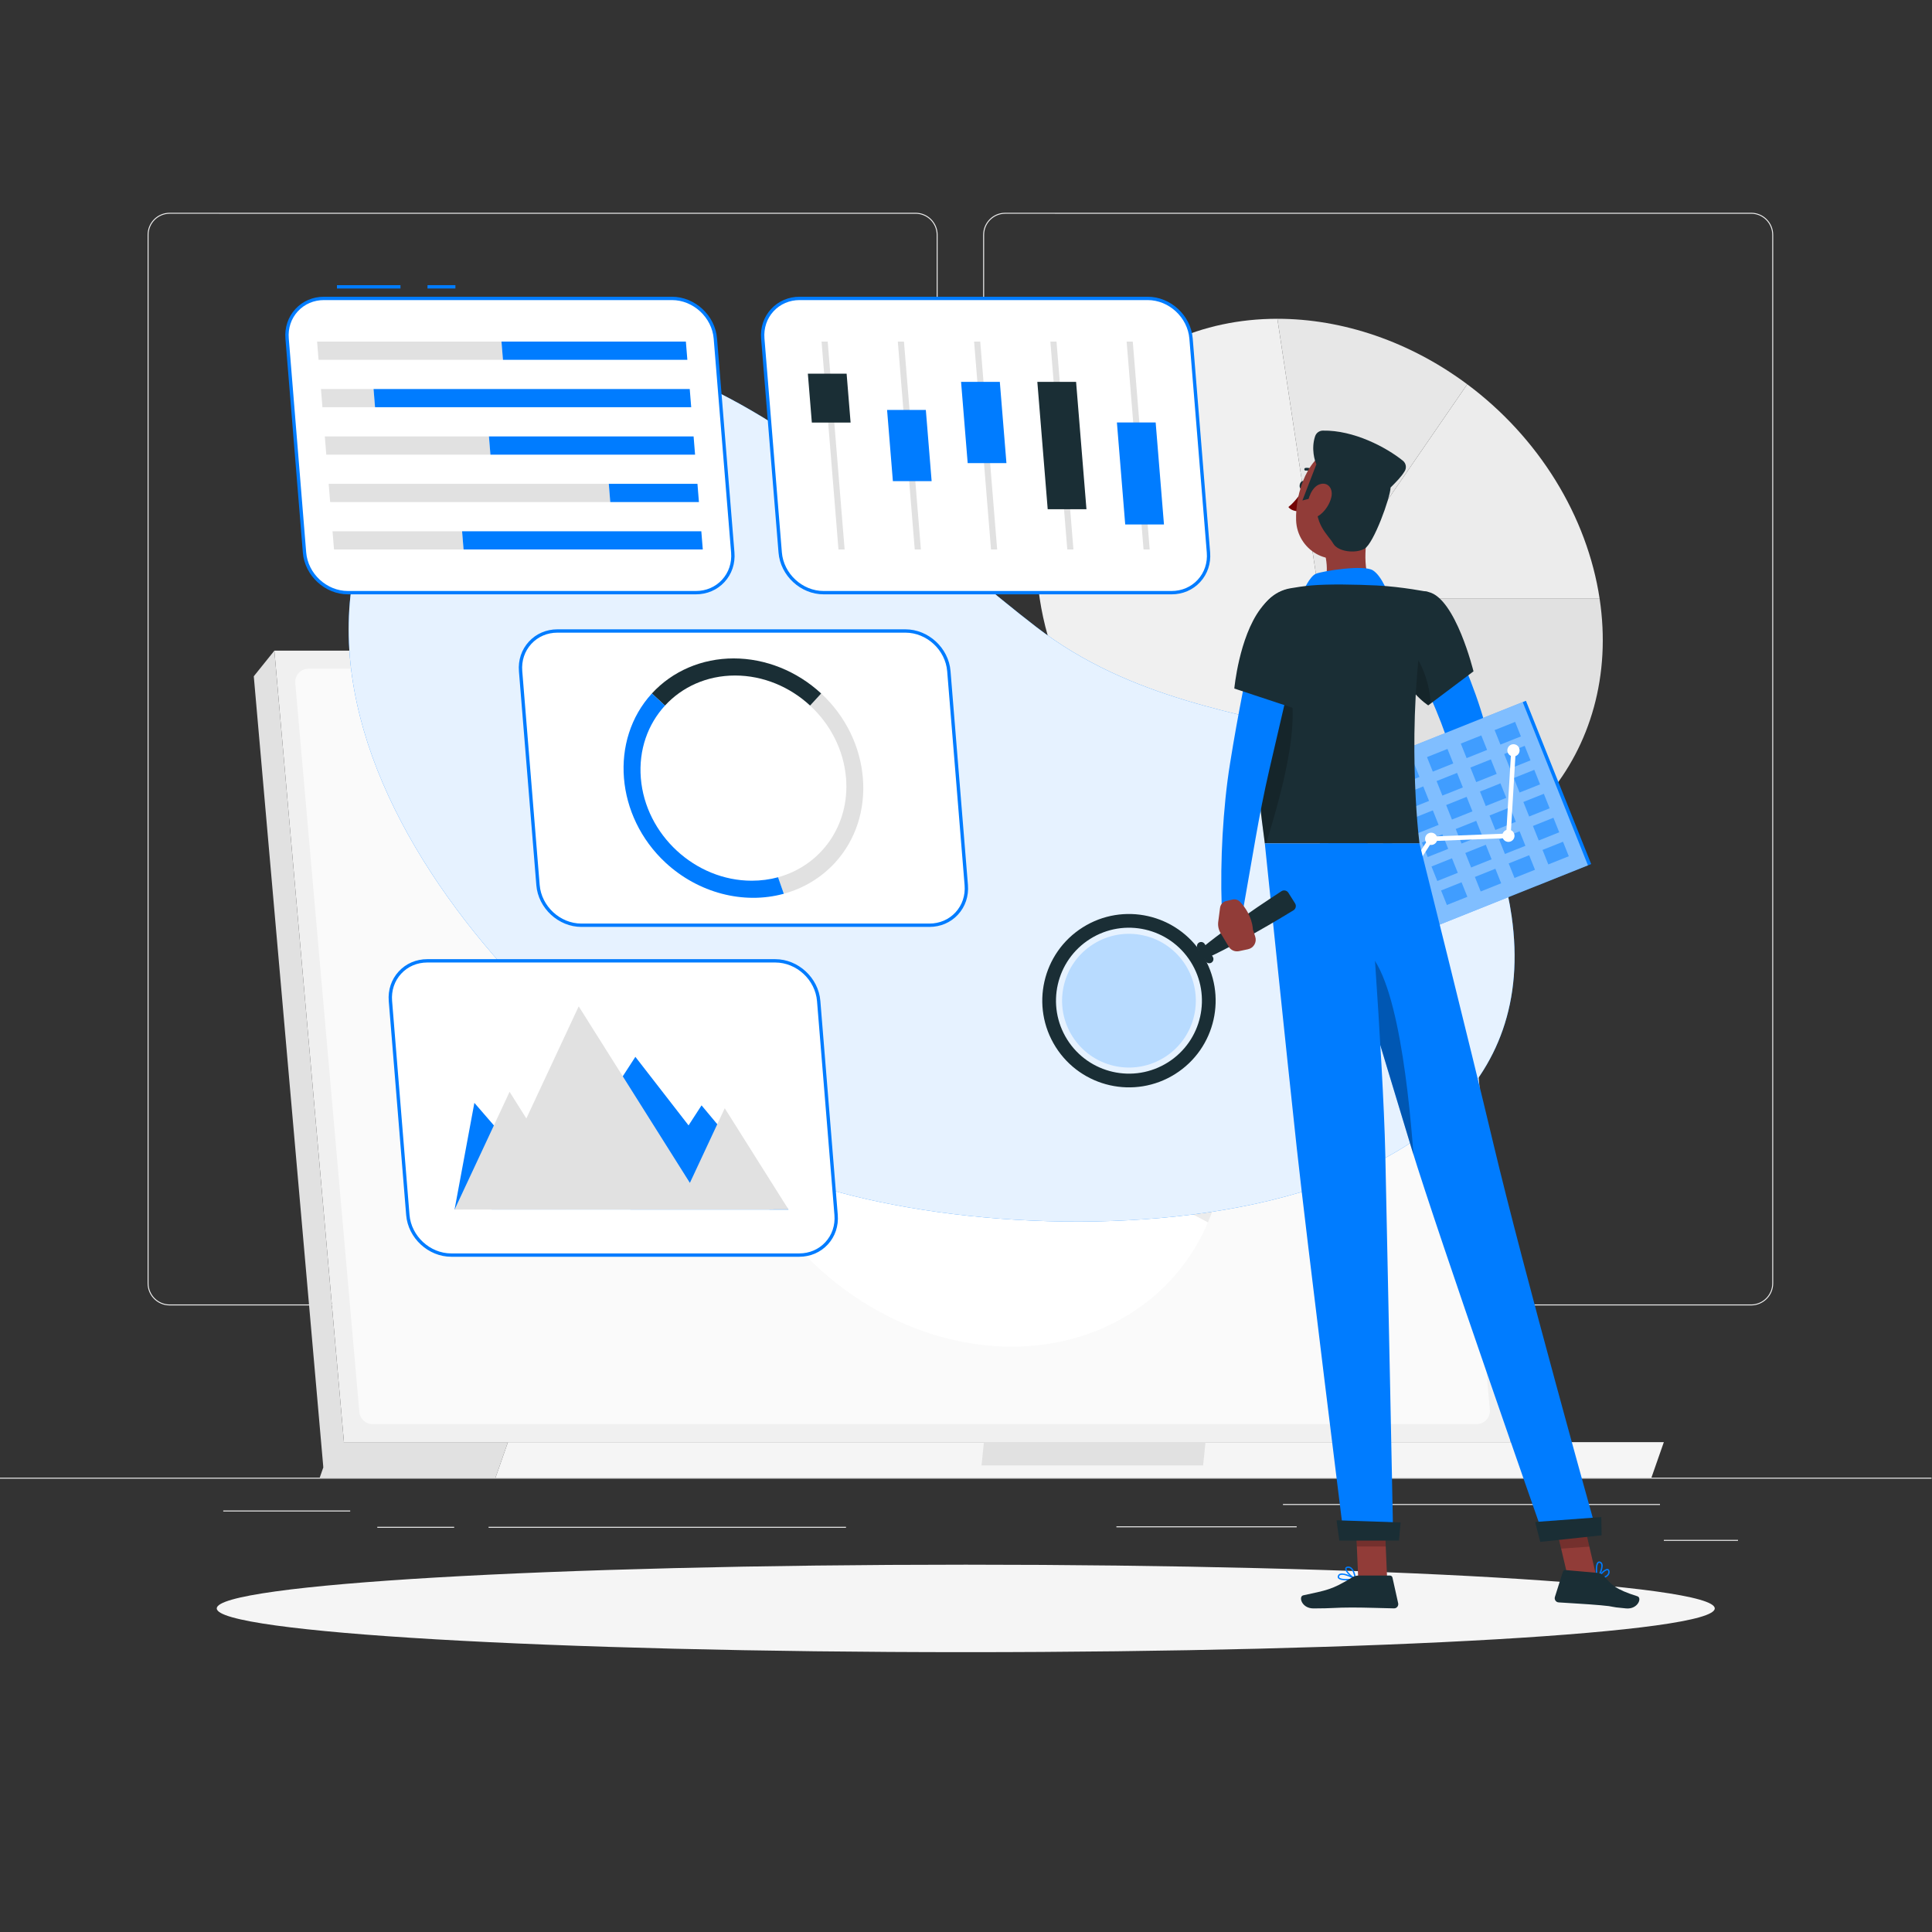
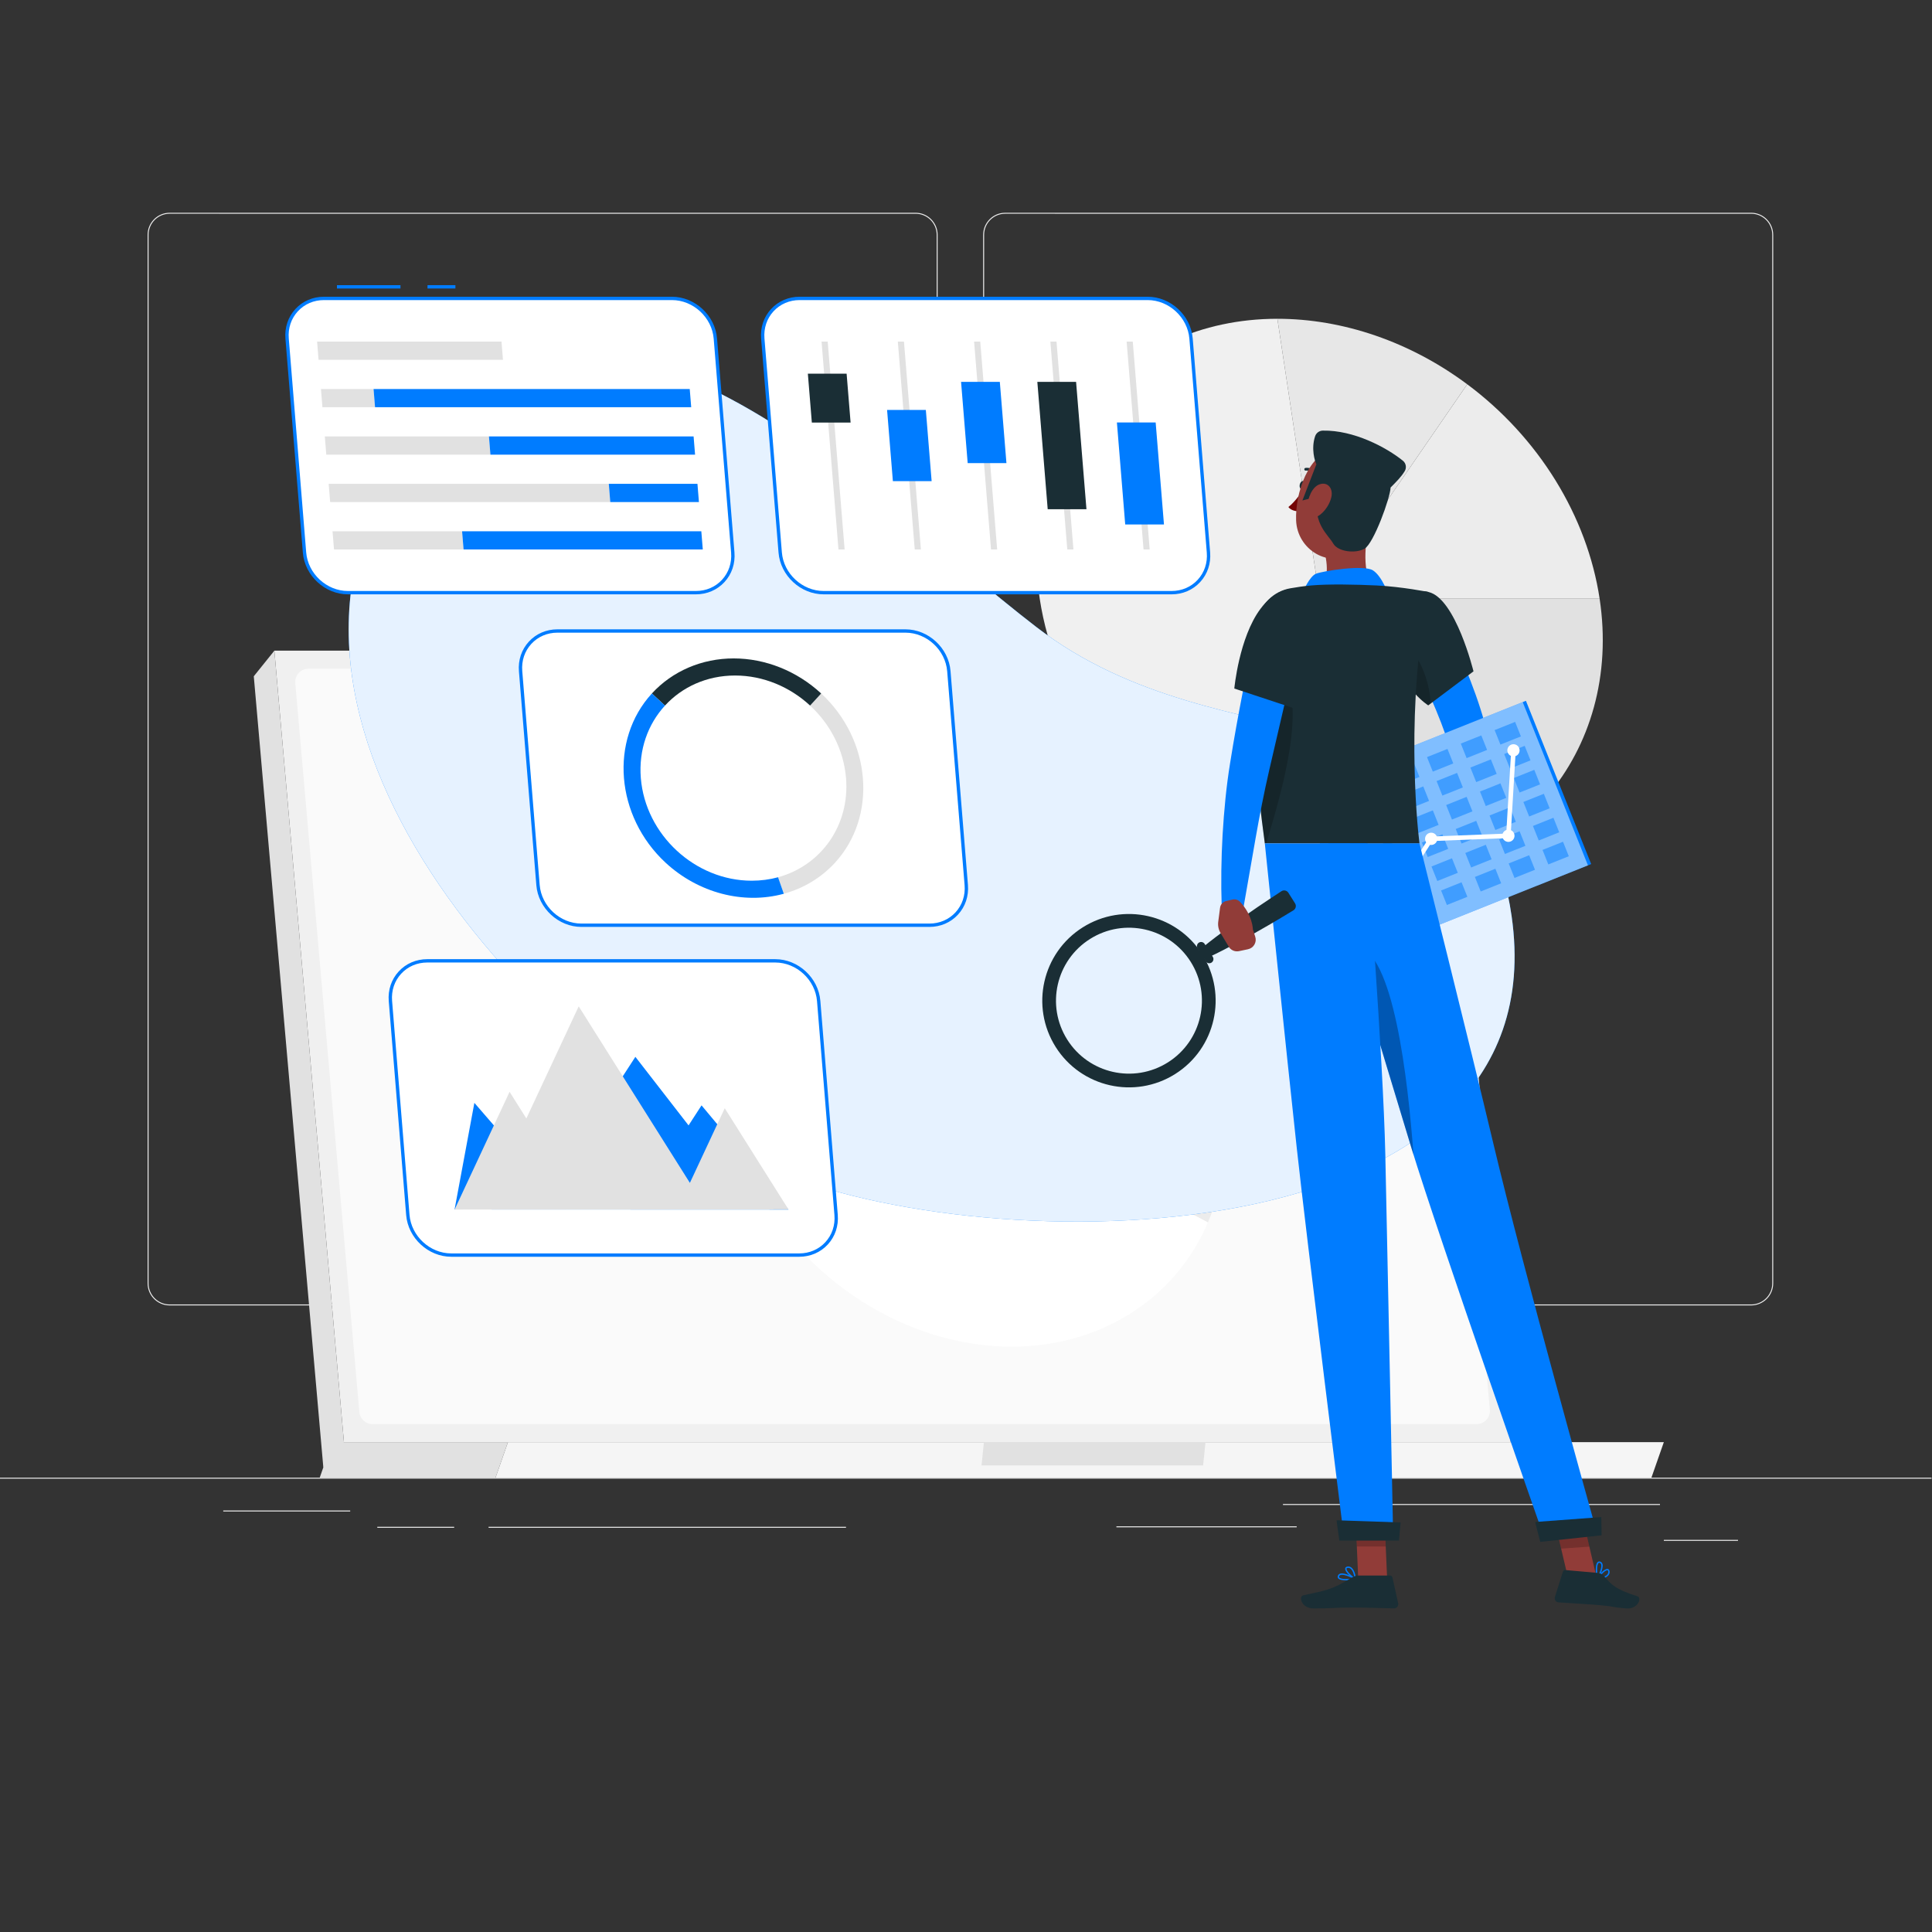
<svg xmlns="http://www.w3.org/2000/svg" xmlns:ns1="http://sodipodi.sourceforge.net/DTD/sodipodi-0.dtd" xmlns:ns2="http://www.inkscape.org/namespaces/inkscape" version="1.1" id="svg2" width="666.667" height="666.667" viewBox="0 0 666.667 666.667" ns1:docname="3556938.html">
  <rect x="0" y="0" width="666.667" height="666.667" fill="#333333" stroke="none" />
  <defs id="defs6">
    <clipPath clipPathUnits="userSpaceOnUse" id="clipPath32">
      <path d="M 0,500 H 500 V 0 H 0 Z" id="path30" />
    </clipPath>
    <clipPath clipPathUnits="userSpaceOnUse" id="clipPath104">
      <path d="M 0,500 H 500 V 0 H 0 Z" id="path102" />
    </clipPath>
    <clipPath clipPathUnits="userSpaceOnUse" id="clipPath116">
      <path d="M 90.256,408.748 H 392.075 V 183.896 H 90.256 Z" id="path114" />
    </clipPath>
    <clipPath clipPathUnits="userSpaceOnUse" id="clipPath132">
-       <path d="M 0,500 H 500 V 0 H 0 Z" id="path130" />
+       <path d="M 0,500 V 0 H 0 Z" id="path130" />
    </clipPath>
    <clipPath clipPathUnits="userSpaceOnUse" id="clipPath144">
      <path d="M 0,500 H 500 V 0 H 0 Z" id="path142" />
    </clipPath>
    <clipPath clipPathUnits="userSpaceOnUse" id="clipPath288">
      <path d="M 0,500 H 500 V 0 H 0 Z" id="path286" />
    </clipPath>
    <clipPath clipPathUnits="userSpaceOnUse" id="clipPath348">
      <path d="m 360.661,333.707 h 9.687 v -16.17 h -9.687 z" id="path346" />
    </clipPath>
    <clipPath clipPathUnits="userSpaceOnUse" id="clipPath368">
      <path d="m 338.184,318.376 h 72.879 v -64.637 h -72.879 z" id="path366" />
    </clipPath>
    <clipPath clipPathUnits="userSpaceOnUse" id="clipPath384">
      <path d="m 343.141,313.252 h 62.965 v -54.389 h -62.965 z" id="path382" />
    </clipPath>
    <clipPath clipPathUnits="userSpaceOnUse" id="clipPath564">
      <path d="m 324.182,326.92 h 10.446 V 281.8 h -10.446 z" id="path562" />
    </clipPath>
    <clipPath clipPathUnits="userSpaceOnUse" id="clipPath580">
      <path d="m 350.851,108.734 h 7.871 v -8.934 h -7.871 z" id="path578" />
    </clipPath>
    <clipPath clipPathUnits="userSpaceOnUse" id="clipPath624">
      <path d="m 402.012,108.764 h 9.42 v -9.524 h -9.42 z" id="path622" />
    </clipPath>
    <clipPath clipPathUnits="userSpaceOnUse" id="clipPath648">
      <path d="m 349.65,255.189 h 16.251 V 201.21 H 349.65 Z" id="path646" />
    </clipPath>
    <clipPath clipPathUnits="userSpaceOnUse" id="clipPath676">
      <path d="m 274.934,258.397 h 34.625 v -34.625 h -34.625 z" id="path674" />
    </clipPath>
  </defs>
  <ns1:namedview id="namedview4" pagecolor="#ffffff" bordercolor="#000000" borderopacity="0.25" ns2:showpageshadow="2" ns2:pageopacity="0.0" ns2:pagecheckerboard="0" ns2:deskcolor="#d1d1d1" showgrid="false" />
  <g id="g10" ns2:groupmode="layer" ns2:label="Page 1" transform="matrix(1.333,0,0,-1.333,0,666.667)">
    <path d="m 0,117.352 h 500 v 0.249 H 0 Z" style="fill:#ececec;fill-opacity:1;fill-rule:nonzero;stroke:none" id="path12" />
    <path d="m 332.112,110.542 h 97.596 v 0.25 h -97.596 z" style="fill:#ececec;fill-opacity:1;fill-rule:nonzero;stroke:none" id="path14" />
    <path d="m 289,104.764 h 46.667 v 0.25 H 289 Z" style="fill:#ececec;fill-opacity:1;fill-rule:nonzero;stroke:none" id="path16" />
    <path d="m 430.709,101.256 h 19.192 v 0.249 h -19.192 z" style="fill:#ececec;fill-opacity:1;fill-rule:nonzero;stroke:none" id="path18" />
    <path d="m 126.473,104.639 h 92.526 v 0.25 h -92.526 z" style="fill:#ececec;fill-opacity:1;fill-rule:nonzero;stroke:none" id="path20" />
    <path d="m 97.666,104.639 h 19.904 v 0.25 H 97.666 Z" style="fill:#ececec;fill-opacity:1;fill-rule:nonzero;stroke:none" id="path22" />
    <path d="m 57.793,108.861 h 32.862 v 0.25 H 57.793 Z" style="fill:#ececec;fill-opacity:1;fill-rule:nonzero;stroke:none" id="path24" />
    <g id="g26">
      <g id="g28" clip-path="url(#clipPath32)">
        <g id="g34" transform="translate(43.915,444.798)">
          <path d="M 0,0 C -3.01,0 -5.458,-2.449 -5.458,-5.458 V -276.89 c 0,-3.009 2.448,-5.458 5.458,-5.458 h 193.099 c 3.008,0 5.457,2.449 5.457,5.458 V -5.458 c 0,3.009 -2.449,5.458 -5.457,5.458 z M 193.099,-282.598 H 0 c -3.147,0 -5.708,2.561 -5.708,5.708 V -5.458 c 0,3.146 2.561,5.708 5.708,5.708 h 193.099 c 3.146,0 5.707,-2.562 5.707,-5.708 V -276.89 c 0,-3.147 -2.561,-5.708 -5.707,-5.708" style="fill:#ececec;fill-opacity:1;fill-rule:nonzero;stroke:none" id="path36" />
        </g>
        <g id="g38" transform="translate(260.212,444.798)">
          <path d="M 0,0 C -3.009,0 -5.457,-2.449 -5.457,-5.458 V -276.89 c 0,-3.009 2.448,-5.458 5.457,-5.458 h 193.099 c 3.009,0 5.458,2.449 5.458,5.458 V -5.458 c 0,3.009 -2.449,5.458 -5.458,5.458 z M 193.099,-282.598 H 0 c -3.146,0 -5.707,2.561 -5.707,5.708 V -5.458 c 0,3.146 2.561,5.708 5.707,5.708 h 193.099 c 3.147,0 5.708,-2.562 5.708,-5.708 V -276.89 c 0,-3.147 -2.561,-5.708 -5.708,-5.708" style="fill:#ececec;fill-opacity:1;fill-rule:nonzero;stroke:none" id="path40" />
        </g>
        <g id="g42" transform="translate(391.073,126.806)">
          <path d="m 0,0 h -302.04 l -18.01,204.884 h 302.039 z" style="fill:#f0f0f0;fill-opacity:1;fill-rule:nonzero;stroke:none" id="path44" />
        </g>
        <g id="g46" transform="translate(83.697,120.278)">
          <path d="m 0,0 5.337,6.527 -18.011,204.884 -5.328,-6.626 z" style="fill:#e1e1e1;fill-opacity:1;fill-rule:nonzero;stroke:none" id="path48" />
        </g>
        <g id="g50" transform="translate(93.025,134.584)">
          <path d="m 0,0 -16.591,188.73 c -0.175,1.99 1.392,3.701 3.389,3.701 h 285.859 c 1.763,0 3.234,-1.348 3.388,-3.105 L 292.636,0.596 c 0.175,-1.989 -1.392,-3.7 -3.388,-3.7 H 3.389 C 1.625,-3.104 0.154,-1.756 0,0" style="fill:#fafafa;fill-opacity:1;fill-rule:nonzero;stroke:none" id="path52" />
        </g>
        <g id="g54" transform="translate(131.486,126.806)">
          <path d="m 0,0 h -45.507 l -3.218,-9.204 h 45.507 z" style="fill:#e1e1e1;fill-opacity:1;fill-rule:nonzero;stroke:none" id="path56" />
        </g>
        <g id="g58" transform="translate(131.486,126.806)">
          <path d="m 0,0 h 299.223 l -3.219,-9.204 H -3.218 Z" style="fill:#f5f5f5;fill-opacity:1;fill-rule:nonzero;stroke:none" id="path60" />
        </g>
        <g id="g62" transform="translate(254.702,126.806)">
          <path d="M 0,0 H 57.357 L 56.741,-6.026 H -0.617 Z" style="fill:#e1e1e1;fill-opacity:1;fill-rule:nonzero;stroke:none" id="path64" />
        </g>
        <g id="g66" transform="translate(341.617,345.136)">
          <path d="m 0,0 h 72.47 c 6.005,-39.756 -21.768,-72.47 -61.524,-72.47 -12.72,0 -25.724,3.349 -37.701,9.709 z" style="fill:#e1e1e1;fill-opacity:1;fill-rule:nonzero;stroke:none" id="path68" />
        </g>
        <g id="g70" transform="translate(341.617,345.136)">
          <path d="M 0,0 38.197,55.515 C 47.331,48.713 55.133,40.218 61.054,30.627 66.974,21.036 70.871,10.582 72.47,0 Z" style="fill:#ececec;fill-opacity:1;fill-rule:nonzero;stroke:none" id="path72" />
        </g>
        <g id="g74" transform="translate(341.617,345.136)">
          <path d="m 0,0 -10.947,72.47 c 8.454,0 17.066,-1.48 25.447,-4.37 8.38,-2.892 16.4,-7.151 23.697,-12.585 z" style="fill:#e7e7e7;fill-opacity:1;fill-rule:nonzero;stroke:none" id="path76" />
        </g>
        <g id="g78" transform="translate(341.617,345.136)">
          <path d="M 0,0 -26.755,-62.761 C -51.102,-49.831 -68.564,-25.858 -72.47,0 c -6.005,39.756 21.768,72.47 61.523,72.47 z" style="fill:#f0f0f0;fill-opacity:1;fill-rule:nonzero;stroke:none" id="path80" />
        </g>
        <g id="g82" transform="translate(252.155,215.81)">
          <path d="m 0,0 h 64.285 c 0.849,-5.618 0.957,-11.212 0.323,-16.639 -0.634,-5.426 -2.006,-10.638 -4.08,-15.504 z" style="fill:#ececec;fill-opacity:1;fill-rule:nonzero;stroke:none" id="path84" />
        </g>
        <g id="g86" transform="translate(252.155,215.81)">
          <path d="M 0,0 1.601,63.308 C 16.877,60.685 31.543,52.896 43.003,41.321 54.464,29.746 62.003,15.109 64.285,0 Z" style="fill:#e1e1e1;fill-opacity:1;fill-rule:nonzero;stroke:none" id="path88" />
        </g>
        <g id="g90" transform="translate(252.155,215.81)">
          <path d="m 0,0 -57.087,-21.987 c -3.629,7.047 -6.065,14.488 -7.198,21.987 -5.327,35.266 19.309,64.284 54.575,64.284 3.742,0 7.527,-0.326 11.311,-0.976 z" style="fill:#f0f0f0;fill-opacity:1;fill-rule:nonzero;stroke:none" id="path92" />
        </g>
        <g id="g94" transform="translate(252.155,215.81)">
          <path d="M 0,0 60.528,-32.143 C 52.059,-52.008 32.648,-64.285 9.71,-64.285 c -26.961,0 -53.749,16.962 -66.797,42.298 z" style="fill:#ffffff;fill-opacity:1;fill-rule:nonzero;stroke:none" id="path96" />
        </g>
      </g>
    </g>
    <g id="g98">
      <g id="g100" clip-path="url(#clipPath104)">
        <g id="g106" transform="translate(268.269,337.816)">
          <path d="m 0,0 c -44.6,34.325 -119.542,113.329 -165.326,42.13 -45.448,-70.677 41.665,-158.451 96.546,-182.391 55.48,-24.201 204.703,-23.952 191.798,65.53 C 114.139,-13.164 49.264,-37.914 0,0" style="fill:#007cff;fill-opacity:1;fill-rule:nonzero;stroke:none" id="path108" />
        </g>
        <g id="g110">
          <g id="g112" />
          <g id="g124">
            <g clip-path="url(#clipPath116)" opacity="0.9" id="g122">
              <g transform="translate(268.269,337.816)" id="g120">
                <path d="m 0,0 c -44.6,34.325 -119.542,113.329 -165.326,42.13 -45.448,-70.677 41.665,-158.451 96.546,-182.391 55.48,-24.201 204.703,-23.952 191.798,65.53 C 114.139,-13.164 49.264,-37.914 0,0" style="fill:#ffffff;fill-opacity:1;fill-rule:nonzero;stroke:none" id="path118" />
              </g>
            </g>
          </g>
        </g>
      </g>
    </g>
    <g id="g126">
      <g id="g128" clip-path="url(#clipPath132)">
        <g id="g134" transform="translate(443.889,83.762)">
          <path d="m 0,0 c 0,-6.254 -86.807,-11.323 -193.889,-11.323 -107.082,0 -193.889,5.069 -193.889,11.323 0,6.254 86.807,11.323 193.889,11.323 C -86.807,11.323 0,6.254 0,0" style="fill:#f5f5f5;fill-opacity:1;fill-rule:nonzero;stroke:none" id="path136" />
        </g>
      </g>
    </g>
    <g id="g138">
      <g id="g140" clip-path="url(#clipPath144)">
        <g id="g146" transform="translate(240.585,260.613)">
          <path d="m 0,0 h -90.075 c -5.717,0 -10.774,4.677 -11.239,10.393 l -4.51,55.385 c -0.465,5.717 3.831,10.394 9.548,10.394 h 90.075 c 5.716,0 10.774,-4.677 11.239,-10.394 L 9.547,10.393 C 10.013,4.677 5.716,0 0,0" style="fill:#ffffff;fill-opacity:1;fill-rule:nonzero;stroke:none" id="path148" />
        </g>
        <g id="g150" transform="translate(144.309,336.353)">
          <path d="m 0,0 c -2.636,0 -5.038,-1.031 -6.762,-2.901 -1.734,-1.881 -2.57,-4.375 -2.354,-7.025 l 4.51,-55.386 c 0.448,-5.51 5.296,-9.995 10.807,-9.995 h 90.075 c 2.636,0 5.038,1.032 6.763,2.902 1.733,1.881 2.569,4.375 2.353,7.023 l -4.509,55.386 C 100.434,-4.484 95.586,0 90.075,0 Z M 96.276,-76.172 H 6.201 c -5.951,0 -11.186,4.84 -11.671,10.79 l -4.509,55.386 c -0.235,2.893 0.681,5.621 2.58,7.682 1.891,2.05 4.519,3.179 7.399,3.179 h 90.075 c 5.951,0 11.187,-4.841 11.671,-10.791 l 4.509,-55.386 c 0.236,-2.892 -0.68,-5.62 -2.58,-7.68 -1.89,-2.051 -4.518,-3.18 -7.399,-3.18" style="fill:#007cff;fill-opacity:1;fill-rule:nonzero;stroke:none" id="path152" />
        </g>
        <g id="g154" transform="translate(216.14,276.784)">
          <path d="M 0,0 C -3.532,-3.846 -8.097,-6.608 -13.239,-8.021 L -14.73,-3.75 C -3.64,-0.719 3.868,9.622 2.867,21.912 2.27,29.248 -1.242,35.892 -6.44,40.698 l 2.872,3.127 C 9.433,31.803 11.043,12.021 0,0" style="fill:#e1e1e1;fill-opacity:1;fill-rule:nonzero;stroke:none" id="path156" />
        </g>
        <g id="g158" transform="translate(212.572,320.609)">
          <path d="M 0,0 -2.872,-3.127 C -8.07,1.68 -14.955,4.65 -22.291,4.65 c -7.336,0 -13.736,-2.979 -18.144,-7.786 L -43.825,0 c 5.339,5.812 12.963,9.076 21.174,9.076 C -14.432,9.076 -6.285,5.812 0,0" style="fill:#1a2e35;fill-opacity:1;fill-rule:nonzero;stroke:none" id="path160" />
        </g>
        <g id="g162" transform="translate(202.901,268.764)">
          <path d="m 0,0 c -10.447,-2.858 -22.129,0.208 -30.586,8.021 -12.991,12.021 -14.602,31.802 -3.568,43.825 l 3.391,-3.136 c -4.416,-4.807 -6.846,-11.441 -6.249,-18.777 1.194,-14.663 14.054,-26.555 28.717,-26.555 2.373,0 4.66,0.311 6.804,0.893 z" style="fill:#007cff;fill-opacity:1;fill-rule:nonzero;stroke:none" id="path164" />
        </g>
        <path d="m 117.889,425.446 h -7.222 v 0.865 h 7.222 z" style="fill:#007cff;fill-opacity:1;fill-rule:nonzero;stroke:none" id="path166" />
        <path d="M 103.667,425.446 H 87.223 v 0.865 h 16.444 z" style="fill:#007cff;fill-opacity:1;fill-rule:nonzero;stroke:none" id="path168" />
        <g id="g170" transform="translate(180.144,346.706)">
          <path d="m 0,0 h -90.076 c -5.716,0 -10.774,4.677 -11.239,10.394 l -4.509,55.385 c -0.466,5.716 3.831,10.394 9.547,10.394 h 90.075 c 5.717,0 10.774,-4.678 11.24,-10.394 L 9.547,10.394 C 10.012,4.677 5.716,0 0,0" style="fill:#ffffff;fill-opacity:1;fill-rule:nonzero;stroke:none" id="path172" />
        </g>
        <g id="g174" transform="translate(83.867,422.446)">
          <path d="m 0,0 c -2.636,0 -5.037,-1.031 -6.762,-2.902 -1.734,-1.88 -2.569,-4.374 -2.353,-7.024 l 4.509,-55.386 c 0.448,-5.511 5.296,-9.996 10.807,-9.996 h 90.076 c 2.635,0 5.036,1.031 6.762,2.902 1.733,1.881 2.569,4.375 2.353,7.024 l -4.509,55.386 C 100.434,-4.484 95.585,0 90.075,0 Z M 96.277,-76.173 H 6.201 c -5.951,0 -11.186,4.841 -11.671,10.791 l -4.509,55.386 c -0.235,2.892 0.681,5.621 2.58,7.681 1.891,2.051 4.519,3.18 7.399,3.18 h 90.075 c 5.951,0 11.187,-4.841 11.672,-10.791 l 4.508,-55.386 c 0.236,-2.893 -0.68,-5.621 -2.58,-7.681 -1.89,-2.051 -4.518,-3.18 -7.398,-3.18" style="fill:#007cff;fill-opacity:1;fill-rule:nonzero;stroke:none" id="path176" />
        </g>
        <g id="g178" transform="translate(82.467,406.985)">
          <path d="M 0,0 H 47.732 L 47.348,4.716 H -0.384 Z" style="fill:#e1e1e1;fill-opacity:1;fill-rule:nonzero;stroke:none" id="path180" />
        </g>
        <g id="g182" transform="translate(177.931,406.985)">
-           <path d="m 0,0 h -47.732 l -0.384,4.716 h 47.732 z" style="fill:#007cff;fill-opacity:1;fill-rule:nonzero;stroke:none" id="path184" />
-         </g>
+           </g>
        <g id="g186" transform="translate(83.466,394.71)">
          <path d="M 0,0 H 13.617 L 13.233,4.716 H -0.384 Z" style="fill:#e1e1e1;fill-opacity:1;fill-rule:nonzero;stroke:none" id="path188" />
        </g>
        <g id="g190" transform="translate(178.93,394.71)">
          <path d="m 0,0 h -81.847 l -0.384,4.716 h 81.847 z" style="fill:#007cff;fill-opacity:1;fill-rule:nonzero;stroke:none" id="path192" />
        </g>
        <g id="g194" transform="translate(84.465,382.435)">
          <path d="M 0,0 H 42.487 L 42.104,4.716 H -0.384 Z" style="fill:#e1e1e1;fill-opacity:1;fill-rule:nonzero;stroke:none" id="path196" />
        </g>
        <g id="g198" transform="translate(179.93,382.435)">
          <path d="m 0,0 h -52.977 l -0.384,4.716 h 52.977 z" style="fill:#007cff;fill-opacity:1;fill-rule:nonzero;stroke:none" id="path200" />
        </g>
        <g id="g202" transform="translate(85.465,370.159)">
          <path d="M 0,0 H 72.512 L 72.128,4.716 H -0.384 Z" style="fill:#e1e1e1;fill-opacity:1;fill-rule:nonzero;stroke:none" id="path204" />
        </g>
        <g id="g206" transform="translate(180.929,370.159)">
          <path d="m 0,0 h -22.952 l -0.384,4.716 h 22.952 z" style="fill:#007cff;fill-opacity:1;fill-rule:nonzero;stroke:none" id="path208" />
        </g>
        <g id="g210" transform="translate(86.464,357.884)">
          <path d="M 0,0 H 33.538 L 33.154,4.715 H -0.384 Z" style="fill:#e1e1e1;fill-opacity:1;fill-rule:nonzero;stroke:none" id="path212" />
        </g>
        <g id="g214" transform="translate(181.928,357.884)">
          <path d="m 0,0 h -61.927 l -0.384,4.715 h 61.927 z" style="fill:#007cff;fill-opacity:1;fill-rule:nonzero;stroke:none" id="path216" />
        </g>
        <g id="g218" transform="translate(303.281,346.706)">
          <path d="m 0,0 h -90.075 c -5.717,0 -10.774,4.677 -11.24,10.394 l -4.509,55.385 c -0.465,5.716 3.831,10.394 9.547,10.394 h 90.075 c 5.717,0 10.775,-4.678 11.24,-10.394 L 9.547,10.394 C 10.012,4.677 5.716,0 0,0" style="fill:#ffffff;fill-opacity:1;fill-rule:nonzero;stroke:none" id="path220" />
        </g>
        <g id="g222" transform="translate(207.004,422.446)">
          <path d="m 0,0 c -2.635,0 -5.037,-1.03 -6.762,-2.901 -1.733,-1.881 -2.569,-4.375 -2.353,-7.025 l 4.509,-55.386 c 0.449,-5.511 5.297,-9.996 10.808,-9.996 h 90.075 c 2.636,0 5.037,1.032 6.762,2.903 1.733,1.88 2.569,4.374 2.353,7.023 l -4.509,55.386 C 100.435,-4.484 95.586,0 90.076,0 Z M 96.277,-76.173 H 6.202 c -5.951,0 -11.187,4.841 -11.672,10.791 l -4.509,55.386 c -0.235,2.893 0.681,5.621 2.581,7.682 1.89,2.05 4.518,3.179 7.398,3.179 h 90.076 c 5.95,0 11.186,-4.841 11.671,-10.791 l 4.508,-55.386 c 0.236,-2.892 -0.68,-5.621 -2.579,-7.68 -1.891,-2.052 -4.519,-3.181 -7.399,-3.181" style="fill:#007cff;fill-opacity:1;fill-rule:nonzero;stroke:none" id="path224" />
        </g>
        <g id="g226" transform="translate(258.128,357.884)">
          <path d="m 0,0 h -1.59 l -4.381,53.817 h 1.59 z" style="fill:#e1e1e1;fill-opacity:1;fill-rule:nonzero;stroke:none" id="path228" />
        </g>
        <g id="g230" transform="translate(260.529,380.247)">
          <path d="m 0,0 h -10.032 l -1.712,21.026 h 10.032 z" style="fill:#007cff;fill-opacity:1;fill-rule:nonzero;stroke:none" id="path232" />
        </g>
        <g id="g234" transform="translate(238.385,357.884)">
          <path d="m 0,0 h -1.59 l -4.381,53.817 h 1.59 z" style="fill:#e1e1e1;fill-opacity:1;fill-rule:nonzero;stroke:none" id="path236" />
        </g>
        <g id="g238" transform="translate(241.166,375.576)">
          <path d="m 0,0 h -10.032 l -1.5,18.432 H -1.5 Z" style="fill:#007cff;fill-opacity:1;fill-rule:nonzero;stroke:none" id="path240" />
        </g>
        <g id="g242" transform="translate(218.642,357.884)">
          <path d="m 0,0 h -1.59 l -4.381,53.817 h 1.59 z" style="fill:#e1e1e1;fill-opacity:1;fill-rule:nonzero;stroke:none" id="path244" />
        </g>
        <g id="g246" transform="translate(220.188,390.74)">
          <path d="m 0,0 h -10.032 l -1.031,12.655 H -1.03 Z" style="fill:#1a2e35;fill-opacity:1;fill-rule:nonzero;stroke:none" id="path248" />
        </g>
        <g id="g250" transform="translate(277.872,357.884)">
          <path d="m 0,0 h -1.59 l -4.381,53.817 h 1.59 z" style="fill:#e1e1e1;fill-opacity:1;fill-rule:nonzero;stroke:none" id="path252" />
        </g>
        <g id="g254" transform="translate(281.244,368.31)">
          <path d="m 0,0 h -10.032 l -2.683,32.963 h 10.031 z" style="fill:#1a2e35;fill-opacity:1;fill-rule:nonzero;stroke:none" id="path256" />
        </g>
        <g id="g258" transform="translate(297.615,357.884)">
          <path d="m 0,0 h -1.59 l -4.381,53.817 h 1.59 z" style="fill:#e1e1e1;fill-opacity:1;fill-rule:nonzero;stroke:none" id="path260" />
        </g>
        <g id="g262" transform="translate(301.309,364.361)">
          <path d="m 0,0 h -10.032 l -2.149,26.399 h 10.032 z" style="fill:#007cff;fill-opacity:1;fill-rule:nonzero;stroke:none" id="path264" />
        </g>
        <g id="g266" transform="translate(206.889,175.228)">
          <path d="m 0,0 h -90.075 c -5.717,0 -10.774,4.677 -11.239,10.393 l -4.51,55.385 c -0.465,5.717 3.831,10.394 9.548,10.394 h 90.075 c 5.716,0 10.774,-4.677 11.239,-10.394 L 9.547,10.393 C 10.013,4.677 5.716,0 0,0" style="fill:#ffffff;fill-opacity:1;fill-rule:nonzero;stroke:none" id="path268" />
        </g>
        <g id="g270" transform="translate(110.613,250.968)">
          <path d="m 0,0 c -2.636,0 -5.038,-1.031 -6.762,-2.901 -1.734,-1.881 -2.57,-4.375 -2.354,-7.025 l 4.509,-55.386 c 0.449,-5.51 5.298,-9.995 10.808,-9.995 h 90.075 c 2.637,0 5.038,1.032 6.763,2.903 1.733,1.88 2.568,4.374 2.353,7.022 l -4.509,55.386 C 100.434,-4.484 95.586,0 90.075,0 Z M 96.276,-76.172 H 6.201 c -5.951,0 -11.186,4.84 -11.671,10.79 l -4.509,55.386 c -0.235,2.893 0.681,5.621 2.58,7.682 1.891,2.05 4.519,3.179 7.399,3.179 h 90.075 c 5.951,0 11.187,-4.841 11.671,-10.791 l 4.509,-55.386 c 0.236,-2.892 -0.68,-5.62 -2.579,-7.68 -1.891,-2.051 -4.519,-3.18 -7.4,-3.18" style="fill:#007cff;fill-opacity:1;fill-rule:nonzero;stroke:none" id="path272" />
        </g>
        <g id="g274" transform="translate(122.799,214.636)">
          <path d="m 0,0 19.414,-22.43 22.263,34.341 13.767,-17.746 3.36,5.183 22.504,-26.972 -86.433,0.032 z" style="fill:#007cff;fill-opacity:1;fill-rule:nonzero;stroke:none" id="path276" />
        </g>
        <g id="g278" transform="translate(187.609,213.244)">
          <path d="m 0,0 -9.022,-19.321 -28.78,45.694 -13.552,-29.019 -4.342,6.896 -14.236,-30.482 86.427,0.043 z" style="fill:#e1e1e1;fill-opacity:1;fill-rule:nonzero;stroke:none" id="path280" />
        </g>
      </g>
    </g>
    <g id="g282">
      <g id="g284" clip-path="url(#clipPath288)">
        <g id="g290" transform="translate(372.879,340.94)">
          <path d="m 0,0 c 2.409,-4.521 4.479,-8.988 6.429,-13.643 1.9,-4.656 3.657,-9.386 5.029,-14.383 0.35,-1.241 0.654,-2.52 0.944,-3.805 0.116,-0.436 0.398,-1.828 0.397,-2.712 0.046,-0.981 -0.03,-1.866 -0.153,-2.713 -0.542,-3.325 -1.706,-5.873 -2.973,-8.281 -2.591,-4.767 -5.715,-8.717 -9.348,-12.447 -1.09,-1.12 -2.881,-1.144 -4,-0.053 -0.914,0.89 -1.097,2.246 -0.541,3.324 l 0.071,0.135 c 2.144,4.14 4.267,8.506 5.701,12.65 0.69,2.054 1.238,4.155 1.235,5.7 -0.012,0.37 -0.024,0.71 -0.079,0.946 -0.024,0.123 -0.046,0.234 -0.085,0.295 l -0.185,0.588 c -0.334,1.078 -0.676,2.155 -1.076,3.241 -1.514,4.342 -3.387,8.702 -5.332,13.027 -1.937,4.312 -4.022,8.696 -6.083,12.865 l -0.042,0.084 c -1.388,2.809 -0.238,6.211 2.57,7.6 C -4.767,3.779 -1.437,2.69 0,0" style="fill:#007cff;fill-opacity:1;fill-rule:nonzero;stroke:none" id="path292" />
        </g>
        <g id="g294" transform="translate(369.752,286.787)">
          <path d="m 0,0 -4.772,-1.503 5.616,-6.576 c 0,0 2.168,1.907 2.949,4.67 0.264,0.931 -0.122,1.929 -0.906,2.496 L 2.09,-0.338 C 1.486,0.099 0.711,0.225 0,0" style="fill:#913c38;fill-opacity:1;fill-rule:nonzero;stroke:none" id="path296" />
        </g>
        <g id="g298" transform="translate(358.404,281.231)">
          <path d="m 0,0 6.019,-4.776 6.172,2.254 -5.616,6.576 z" style="fill:#913c38;fill-opacity:1;fill-rule:nonzero;stroke:none" id="path300" />
        </g>
        <g id="g302" transform="translate(337.851,374.387)">
          <path d="m 0,0 c -0.12,-0.592 -0.531,-1.008 -0.918,-0.929 -0.387,0.078 -0.603,0.622 -0.482,1.213 0.12,0.592 0.531,1.008 0.918,0.93 C -0.096,1.135 0.12,0.592 0,0" style="fill:#1a2e35;fill-opacity:1;fill-rule:nonzero;stroke:none" id="path304" />
        </g>
        <g id="g306" transform="translate(337.373,373.368)">
          <path d="m 0,0 c 0,0 -2.039,-3.14 -3.854,-4.485 0.848,-1.19 2.718,-1.106 2.718,-1.106 z" style="fill:#740606;fill-opacity:1;fill-rule:nonzero;stroke:none" id="path308" />
        </g>
        <g id="g310" transform="translate(340.685,377.231)">
          <path d="M 0,0 C 0.086,0 0.172,0.031 0.241,0.095 0.384,0.228 0.394,0.451 0.26,0.596 -1.071,2.036 -2.687,1.78 -2.756,1.769 -2.949,1.735 -3.079,1.553 -3.046,1.359 -3.013,1.167 -2.828,1.038 -2.639,1.069 -2.585,1.078 -1.322,1.263 -0.26,0.114 -0.19,0.038 -0.096,0 0,0" style="fill:#1a2e35;fill-opacity:1;fill-rule:nonzero;stroke:none" id="path312" />
        </g>
        <g id="g314" transform="translate(354.28,363.619)">
          <path d="m 0,0 c -1.073,-5.477 -1.722,-13.063 2.109,-16.717 0,0 -1.496,-5.554 -11.671,-5.554 -11.188,0 -5.382,4.875 -5.382,4.875 4.65,1.443 4.61,6.741 3.546,10.995 z" style="fill:#913c38;fill-opacity:1;fill-rule:nonzero;stroke:none" id="path316" />
        </g>
        <g id="g318" transform="translate(337.373,347.079)">
          <path d="m 0,0 c 0,0 1.631,3.865 3.298,4.532 1.667,0.666 12.278,2.411 14.723,0.872 2.444,-1.539 4.094,-6.483 4.094,-6.483 z" style="fill:#007cff;fill-opacity:1;fill-rule:nonzero;stroke:none" id="path320" />
        </g>
        <g id="g322" transform="translate(347.401,92.473)">
          <path d="M 0,0 C -0.125,0 -0.24,-0.013 -0.343,-0.04 -0.506,-0.085 -0.62,-0.166 -0.69,-0.288 -0.815,-0.509 -0.77,-0.617 -0.725,-0.681 -0.376,-1.164 1.516,-1.175 2.907,-0.979 2.213,-0.622 0.875,0 0,0 m 1.187,-1.451 c -0.96,0 -1.889,0.132 -2.2,0.563 -0.109,0.152 -0.194,0.409 0.015,0.776 0.117,0.205 0.307,0.344 0.562,0.414 C 0.81,0.641 3.426,-0.85 3.537,-0.913 3.6,-0.95 3.635,-1.023 3.623,-1.096 3.611,-1.169 3.555,-1.227 3.483,-1.241 3.005,-1.337 2.082,-1.451 1.187,-1.451" style="fill:#007cff;fill-opacity:1;fill-rule:nonzero;stroke:none" id="path324" />
        </g>
        <g id="g326" transform="translate(349.023,94.263)">
          <path d="M 0,0 C -0.035,0 -0.07,-0.002 -0.106,-0.006 -0.425,-0.038 -0.445,-0.164 -0.452,-0.205 -0.534,-0.713 0.682,-1.985 1.604,-2.539 1.507,-1.95 1.241,-0.744 0.616,-0.23 0.428,-0.076 0.225,0 0,0 m 1.827,-3.035 c -0.025,0 -0.05,0.006 -0.073,0.016 -0.903,0.406 -2.693,2.024 -2.556,2.871 0.032,0.198 0.173,0.446 0.66,0.495 C 0.222,0.384 0.55,0.281 0.841,0.043 1.793,-0.739 1.995,-2.755 2.003,-2.841 2.009,-2.903 1.981,-2.965 1.93,-3.001 1.899,-3.023 1.863,-3.035 1.827,-3.035" style="fill:#007cff;fill-opacity:1;fill-rule:nonzero;stroke:none" id="path328" />
        </g>
        <g id="g330" transform="translate(359.08,91.405)">
          <path d="M 0,0 H -7.484 L -8.23,17.334 h 7.485 z" style="fill:#913c38;fill-opacity:1;fill-rule:nonzero;stroke:none" id="path332" />
        </g>
        <g id="g334" transform="translate(351.644,92.272)">
          <path d="m 0,0 h 8.174 c 0.305,0 0.571,-0.213 0.637,-0.512 l 1.479,-6.653 c 0.153,-0.689 -0.371,-1.343 -1.077,-1.331 -2.949,0.05 -7.21,0.223 -10.916,0.223 -4.333,0 -4.857,-0.237 -9.939,-0.237 -3.073,0 -3.926,3.107 -2.639,3.389 5.855,1.28 7.418,1.418 12.478,4.538 C -1.253,-0.244 -0.646,0 0,0" style="fill:#1a2e35;fill-opacity:1;fill-rule:nonzero;stroke:none" id="path336" />
        </g>
        <g id="g338" transform="translate(369.791,346.877)">
          <path d="m 0,0 c 7.015,-1.608 11.644,-20.54 11.644,-20.54 l -11.713,-8.799 c 0,0 -6.389,3.959 -8.691,12.918 C -11.171,-7.035 -7.173,1.645 0,0" style="fill:#1a2e35;fill-opacity:1;fill-rule:nonzero;stroke:none" id="path340" />
        </g>
        <g id="g342">
          <g id="g344" />
          <g id="g356">
            <g clip-path="url(#clipPath348)" opacity="0.2" id="g354">
              <g transform="translate(363.779,333.707)" id="g352">
                <path d="m 0,0 c 3.811,-3.77 6.272,-9.721 6.568,-15.691 l -0.621,-0.48 c 0,0 -6.396,3.965 -8.698,12.921 -0.143,0.561 -0.265,1.121 -0.367,1.671 z" style="fill:#000000;fill-opacity:1;fill-rule:nonzero;stroke:none" id="path350" />
              </g>
            </g>
          </g>
        </g>
        <g id="g358" transform="translate(411.898,276.449)">
          <path d="m 0,0 -56.825,-22.71 -16.89,42.261 56.826,22.71 z" style="fill:#007cff;fill-opacity:1;fill-rule:nonzero;stroke:none" id="path360" />
        </g>
        <g id="g362">
          <g id="g364" />
          <g id="g376">
            <g clip-path="url(#clipPath368)" opacity="0.5" id="g374">
              <g transform="translate(411.063,276.115)" id="g372">
                <path d="m 0,0 -55.99,-22.376 -16.889,42.261 55.99,22.376 z" style="fill:#ffffff;fill-opacity:1;fill-rule:nonzero;stroke:none" id="path370" />
              </g>
            </g>
          </g>
        </g>
        <g id="g378">
          <g id="g380" />
          <g id="g532">
            <g clip-path="url(#clipPath384)" opacity="0.5" id="g530">
              <g transform="translate(349.943,292.004)" id="g388">
                <path d="M 0,0 -5.301,-2.118 -6.803,1.64 -1.502,3.758 Z" style="fill:#007cff;fill-opacity:1;fill-rule:nonzero;stroke:none" id="path386" />
              </g>
              <g transform="translate(358.696,295.502)" id="g392">
                <path d="M 0,0 -5.301,-2.118 -6.803,1.64 -1.502,3.758 Z" style="fill:#007cff;fill-opacity:1;fill-rule:nonzero;stroke:none" id="path390" />
              </g>
              <g transform="translate(367.449,299.001)" id="g396">
                <path d="m 0,0 -5.301,-2.119 -1.502,3.758 5.302,2.118 z" style="fill:#007cff;fill-opacity:1;fill-rule:nonzero;stroke:none" id="path394" />
              </g>
              <g transform="translate(376.202,302.499)" id="g400">
                <path d="m 0,0 -5.301,-2.119 -1.502,3.758 5.302,2.118 z" style="fill:#007cff;fill-opacity:1;fill-rule:nonzero;stroke:none" id="path398" />
              </g>
              <g transform="translate(384.955,305.997)" id="g404">
                <path d="m 0,0 -5.301,-2.119 -1.501,3.758 5.301,2.118 z" style="fill:#007cff;fill-opacity:1;fill-rule:nonzero;stroke:none" id="path402" />
              </g>
              <g transform="translate(393.709,309.495)" id="g408">
                <path d="m 0,0 -5.301,-2.119 -1.502,3.758 5.301,2.118 z" style="fill:#007cff;fill-opacity:1;fill-rule:nonzero;stroke:none" id="path406" />
              </g>
              <g transform="translate(352.423,285.8)" id="g412">
                <path d="m 0,0 -5.301,-2.118 -1.502,3.757 5.301,2.119 z" style="fill:#007cff;fill-opacity:1;fill-rule:nonzero;stroke:none" id="path410" />
              </g>
              <g transform="translate(361.176,289.298)" id="g416">
                <path d="m 0,0 -5.301,-2.118 -1.502,3.757 5.302,2.119 z" style="fill:#007cff;fill-opacity:1;fill-rule:nonzero;stroke:none" id="path414" />
              </g>
              <g transform="translate(369.929,292.796)" id="g420">
                <path d="M 0,0 -5.301,-2.118 -6.803,1.64 -1.501,3.758 Z" style="fill:#007cff;fill-opacity:1;fill-rule:nonzero;stroke:none" id="path418" />
              </g>
              <g transform="translate(378.682,296.294)" id="g424">
                <path d="m 0,0 -5.301,-2.118 -1.501,3.757 5.301,2.119 z" style="fill:#007cff;fill-opacity:1;fill-rule:nonzero;stroke:none" id="path422" />
              </g>
              <g transform="translate(387.435,299.792)" id="g428">
                <path d="M 0,0 -5.301,-2.118 -6.803,1.64 -1.502,3.758 Z" style="fill:#007cff;fill-opacity:1;fill-rule:nonzero;stroke:none" id="path426" />
              </g>
              <g transform="translate(396.188,303.29)" id="g432">
                <path d="M 0,0 -5.301,-2.118 -6.803,1.64 -1.502,3.758 Z" style="fill:#007cff;fill-opacity:1;fill-rule:nonzero;stroke:none" id="path430" />
              </g>
              <g transform="translate(354.902,279.596)" id="g436">
                <path d="m 0,0 -5.301,-2.119 -1.502,3.758 5.301,2.118 z" style="fill:#007cff;fill-opacity:1;fill-rule:nonzero;stroke:none" id="path434" />
              </g>
              <g transform="translate(363.655,283.094)" id="g440">
                <path d="m 0,0 -5.301,-2.119 -1.502,3.758 5.302,2.118 z" style="fill:#007cff;fill-opacity:1;fill-rule:nonzero;stroke:none" id="path438" />
              </g>
              <g transform="translate(372.408,286.592)" id="g444">
                <path d="m 0,0 -5.301,-2.119 -1.502,3.758 5.302,2.118 z" style="fill:#007cff;fill-opacity:1;fill-rule:nonzero;stroke:none" id="path442" />
              </g>
              <g transform="translate(381.162,290.09)" id="g448">
                <path d="m 0,0 -5.301,-2.118 -1.502,3.757 5.301,2.119 z" style="fill:#007cff;fill-opacity:1;fill-rule:nonzero;stroke:none" id="path446" />
              </g>
              <g transform="translate(389.915,293.588)" id="g452">
                <path d="m 0,0 -5.301,-2.119 -1.502,3.758 5.301,2.119 z" style="fill:#007cff;fill-opacity:1;fill-rule:nonzero;stroke:none" id="path450" />
              </g>
              <g transform="translate(398.668,297.086)" id="g456">
                <path d="m 0,0 -5.301,-2.118 -1.502,3.757 5.302,2.119 z" style="fill:#007cff;fill-opacity:1;fill-rule:nonzero;stroke:none" id="path454" />
              </g>
              <g transform="translate(357.382,273.391)" id="g460">
                <path d="M 0,0 -5.301,-2.118 -6.803,1.64 -1.501,3.758 Z" style="fill:#007cff;fill-opacity:1;fill-rule:nonzero;stroke:none" id="path458" />
              </g>
              <g transform="translate(366.135,276.889)" id="g464">
                <path d="M 0,0 -5.301,-2.118 -6.803,1.64 -1.501,3.758 Z" style="fill:#007cff;fill-opacity:1;fill-rule:nonzero;stroke:none" id="path462" />
              </g>
              <g transform="translate(374.888,280.387)" id="g468">
                <path d="M 0,0 -5.301,-2.118 -6.803,1.64 -1.502,3.758 Z" style="fill:#007cff;fill-opacity:1;fill-rule:nonzero;stroke:none" id="path466" />
              </g>
              <g transform="translate(383.641,283.885)" id="g472">
                <path d="M 0,0 -5.301,-2.118 -6.803,1.64 -1.502,3.758 Z" style="fill:#007cff;fill-opacity:1;fill-rule:nonzero;stroke:none" id="path470" />
              </g>
              <g transform="translate(392.394,287.383)" id="g476">
                <path d="M 0,0 -5.301,-2.118 -6.803,1.64 -1.502,3.758 Z" style="fill:#007cff;fill-opacity:1;fill-rule:nonzero;stroke:none" id="path474" />
              </g>
              <g transform="translate(401.147,290.882)" id="g480">
                <path d="m 0,0 -5.301,-2.119 -1.502,3.758 5.302,2.118 z" style="fill:#007cff;fill-opacity:1;fill-rule:nonzero;stroke:none" id="path478" />
              </g>
              <g transform="translate(359.861,267.187)" id="g484">
                <path d="m 0,0 -5.301,-2.118 -1.502,3.757 5.302,2.119 z" style="fill:#007cff;fill-opacity:1;fill-rule:nonzero;stroke:none" id="path482" />
              </g>
              <g transform="translate(368.614,270.685)" id="g488">
                <path d="m 0,0 -5.301,-2.118 -1.501,3.757 5.301,2.119 z" style="fill:#007cff;fill-opacity:1;fill-rule:nonzero;stroke:none" id="path486" />
              </g>
              <g transform="translate(377.368,274.183)" id="g492">
                <path d="m 0,0 -5.301,-2.118 -1.502,3.757 5.301,2.119 z" style="fill:#007cff;fill-opacity:1;fill-rule:nonzero;stroke:none" id="path490" />
              </g>
              <g transform="translate(386.121,277.681)" id="g496">
                <path d="m 0,0 -5.301,-2.118 -1.502,3.757 5.302,2.119 z" style="fill:#007cff;fill-opacity:1;fill-rule:nonzero;stroke:none" id="path494" />
              </g>
              <g transform="translate(394.873,281.179)" id="g500">
                <path d="M 0,0 -5.301,-2.118 -6.803,1.64 -1.501,3.758 Z" style="fill:#007cff;fill-opacity:1;fill-rule:nonzero;stroke:none" id="path498" />
              </g>
              <g transform="translate(403.627,284.677)" id="g504">
                <path d="M 0,0 -5.301,-2.118 -6.803,1.64 -1.501,3.758 Z" style="fill:#007cff;fill-opacity:1;fill-rule:nonzero;stroke:none" id="path502" />
              </g>
              <g transform="translate(362.341,260.982)" id="g508">
                <path d="m 0,0 -5.301,-2.119 -1.502,3.758 5.302,2.118 z" style="fill:#007cff;fill-opacity:1;fill-rule:nonzero;stroke:none" id="path506" />
              </g>
              <g transform="translate(371.094,264.481)" id="g512">
                <path d="m 0,0 -5.301,-2.119 -1.502,3.758 5.301,2.118 z" style="fill:#007cff;fill-opacity:1;fill-rule:nonzero;stroke:none" id="path510" />
              </g>
              <g transform="translate(379.847,267.978)" id="g516">
                <path d="m 0,0 -5.301,-2.119 -1.502,3.758 5.301,2.118 z" style="fill:#007cff;fill-opacity:1;fill-rule:nonzero;stroke:none" id="path514" />
              </g>
              <g transform="translate(388.6,271.477)" id="g520">
                <path d="m 0,0 -5.301,-2.119 -1.502,3.758 5.302,2.118 z" style="fill:#007cff;fill-opacity:1;fill-rule:nonzero;stroke:none" id="path518" />
              </g>
              <g transform="translate(397.353,274.975)" id="g524">
                <path d="m 0,0 -5.301,-2.119 -1.502,3.758 5.302,2.118 z" style="fill:#007cff;fill-opacity:1;fill-rule:nonzero;stroke:none" id="path522" />
              </g>
              <g transform="translate(406.106,278.473)" id="g528">
                <path d="m 0,0 -5.301,-2.119 -1.501,3.758 5.301,2.119 z" style="fill:#007cff;fill-opacity:1;fill-rule:nonzero;stroke:none" id="path526" />
              </g>
            </g>
          </g>
        </g>
        <g id="g534" transform="translate(390.31,305.299)">
          <path d="M 0,0 C -0.325,0.813 0.071,1.736 0.884,2.062 1.698,2.387 2.621,1.99 2.946,1.177 3.271,0.364 2.875,-0.56 2.062,-0.884 1.248,-1.209 0.325,-0.813 0,0" style="fill:#ffffff;fill-opacity:1;fill-rule:nonzero;stroke:none" id="path536" />
        </g>
        <g id="g538" transform="translate(388.996,283.188)">
          <path d="M 0,0 C -0.325,0.813 0.071,1.736 0.884,2.062 1.697,2.386 2.62,1.99 2.945,1.177 3.271,0.363 2.875,-0.56 2.061,-0.885 1.248,-1.209 0.325,-0.813 0,0" style="fill:#ffffff;fill-opacity:1;fill-rule:nonzero;stroke:none" id="path540" />
        </g>
        <g id="g542" transform="translate(369.01,282.396)">
          <path d="M 0,0 C -0.325,0.813 0.071,1.736 0.884,2.062 1.698,2.387 2.621,1.99 2.945,1.178 3.271,0.364 2.875,-0.559 2.062,-0.884 1.248,-1.209 0.325,-0.813 0,0" style="fill:#ffffff;fill-opacity:1;fill-rule:nonzero;stroke:none" id="path544" />
        </g>
        <g id="g546" transform="translate(356.463,262.99)">
          <path d="M 0,0 C -0.325,0.813 0.071,1.736 0.884,2.062 1.697,2.387 2.621,1.991 2.945,1.178 3.271,0.364 2.875,-0.559 2.062,-0.884 1.248,-1.209 0.325,-0.813 0,0" style="fill:#ffffff;fill-opacity:1;fill-rule:nonzero;stroke:none" id="path548" />
        </g>
        <g id="g550" transform="translate(357.935,262.991)">
          <path d="m 0,0 c -0.109,0 -0.22,0.03 -0.319,0.095 -0.272,0.176 -0.35,0.54 -0.174,0.812 l 12.547,19.405 c 0.104,0.161 0.279,0.261 0.47,0.268 l 19.454,0.772 1.282,21.58 c 0.02,0.323 0.306,0.565 0.622,0.551 0.324,-0.019 0.571,-0.297 0.552,-0.622 L 33.12,20.75 C 33.102,20.448 32.858,20.21 32.557,20.198 L 12.875,19.418 0.494,0.269 C 0.382,0.095 0.193,0 0,0" style="fill:#ffffff;fill-opacity:1;fill-rule:nonzero;stroke:none" id="path552" />
        </g>
        <g id="g554" transform="translate(325.461,339.372)">
          <path d="m 0,0 c -1.53,-8.086 -2.487,-24.691 1.955,-57.575 h 40.034 c -0.723,5.703 -3.586,36.124 2.342,65.08 0,0 -6.863,1.377 -13.402,1.692 C 25.813,9.443 18.408,9.607 13.911,9.196 12.034,9.025 10.191,8.754 8.549,8.464 4.221,7.698 0.817,4.319 0,0" style="fill:#1a2e35;fill-opacity:1;fill-rule:nonzero;stroke:none" id="path556" />
        </g>
        <g id="g558">
          <g id="g560" />
          <g id="g572">
            <g clip-path="url(#clipPath564)" opacity="0.2" id="g570">
              <g transform="translate(331.757,326.92)" id="g568">
                <path d="m 0,0 -7.52,-0.6 c -0.27,-9.73 0.4,-23.93 3.18,-44.52 h 0.36 C 0.53,-30.29 6.51,-9.09 0,0" style="fill:#000000;fill-opacity:1;fill-rule:nonzero;stroke:none" id="path566" />
              </g>
            </g>
          </g>
        </g>
        <g id="g574">
          <g id="g576" />
          <g id="g588">
            <g clip-path="url(#clipPath580)" opacity="0.2" id="g586">
              <g transform="translate(350.851,108.734)" id="g584">
                <path d="M 0,0 0.383,-8.935 H 7.871 L 7.488,0 Z" style="fill:#000000;fill-opacity:1;fill-rule:nonzero;stroke:none" id="path582" />
              </g>
            </g>
          </g>
        </g>
        <g id="g590" transform="translate(357.838,371.63)">
          <path d="m 0,0 c -1.923,-7.175 -2.684,-11.473 -7.112,-14.456 -6.66,-4.487 -14.952,0.663 -15.212,8.268 -0.234,6.845 2.95,17.429 10.65,18.876 C -4.087,14.111 1.923,7.175 0,0" style="fill:#913c38;fill-opacity:1;fill-rule:nonzero;stroke:none" id="path592" />
        </g>
        <g id="g594" transform="translate(341.039,371.583)">
          <path d="m 0,0 -3.889,-1.011 3.619,9.386 c -0.392,0.717 -1.423,3.979 -0.333,7.24 0.288,0.86 1.077,1.442 1.983,1.459 8.062,0.156 16.488,-4.368 20.735,-7.79 0.818,-0.659 1.018,-1.82 0.47,-2.717 C 21.656,5.045 20.452,3.88 18.935,2.337 18.855,-0.291 14.563,-12.166 12.188,-13.5 9.813,-14.833 5.271,-14.291 4.063,-12.125 2.855,-9.958 -1.229,-7.083 0,0" style="fill:#1a2e35;fill-opacity:1;fill-rule:nonzero;stroke:none" id="path596" />
        </g>
        <g id="g598" transform="translate(344.638,371.435)">
          <path d="m 0,0 c -0.437,-1.896 -1.63,-3.549 -2.898,-4.547 -1.908,-1.502 -3.401,-0.116 -3.322,2.092 0.07,1.986 1.148,5.162 3.28,5.808 C -0.84,3.989 0.5,2.168 0,0" style="fill:#913c38;fill-opacity:1;fill-rule:nonzero;stroke:none" id="path600" />
        </g>
        <g id="g602" transform="translate(414.526,94.801)">
          <path d="M 0,0 C -0.001,0.125 -0.014,0.24 -0.042,0.343 -0.088,0.506 -0.17,0.619 -0.293,0.688 -0.514,0.812 -0.623,0.767 -0.685,0.721 -1.167,0.369 -1.166,-1.522 -0.96,-2.913 -0.608,-2.217 0.006,-0.874 0,0 m -1.444,-1.195 c -0.006,0.96 0.12,1.888 0.55,2.202 0.15,0.11 0.407,0.197 0.775,-0.01 0.206,-0.115 0.347,-0.304 0.418,-0.559 0.347,-1.244 -1.127,-3.869 -1.19,-3.98 -0.037,-0.063 -0.109,-0.1 -0.182,-0.088 -0.073,0.012 -0.131,0.067 -0.146,0.14 -0.098,0.476 -0.219,1.399 -0.225,2.295" style="fill:#007cff;fill-opacity:1;fill-rule:nonzero;stroke:none" id="path604" />
        </g>
        <g id="g606" transform="translate(416.326,93.19)">
          <path d="m 0,0 c 0,0.035 -0.002,0.071 -0.006,0.106 -0.035,0.32 -0.161,0.339 -0.202,0.345 -0.508,0.079 -1.772,-1.144 -2.32,-2.07 0.588,0.099 1.793,0.374 2.301,1.003 C -0.073,-0.428 0.001,-0.225 0,0 m -3.022,-1.845 c -0.001,0.025 0.004,0.049 0.015,0.073 0.399,0.906 2.007,2.706 2.854,2.574 0.198,-0.031 0.447,-0.17 0.499,-0.657 0.04,-0.364 -0.061,-0.693 -0.297,-0.985 -0.776,-0.957 -2.791,-1.172 -2.877,-1.181 -0.062,-0.006 -0.124,0.022 -0.161,0.073 -0.022,0.03 -0.033,0.066 -0.033,0.103" style="fill:#007cff;fill-opacity:1;fill-rule:nonzero;stroke:none" id="path608" />
        </g>
        <g id="g610" transform="translate(413.416,91.296)">
          <path d="m 0,0 -7.304,-0.518 -4.103,17.473 7.303,0.518 z" style="fill:#913c38;fill-opacity:1;fill-rule:nonzero;stroke:none" id="path612" />
        </g>
        <g id="g614" transform="translate(413.392,92.974)">
          <path d="M 0,0 -8.142,0.721 C -8.447,0.747 -8.729,0.559 -8.822,0.268 l -2.059,-6.497 c -0.214,-0.674 0.25,-1.372 0.955,-1.421 2.942,-0.21 7.201,-0.414 10.892,-0.741 4.317,-0.381 1.521,-0.372 6.583,-0.82 3.061,-0.27 4.184,2.749 2.928,3.143 C 4.757,-4.276 3.722,-3.039 1.745,-0.74 1.323,-0.25 0.644,-0.058 0,0" style="fill:#1a2e35;fill-opacity:1;fill-rule:nonzero;stroke:none" id="path616" />
        </g>
        <g id="g618">
          <g id="g620" />
          <g id="g632">
            <g clip-path="url(#clipPath624)" opacity="0.2" id="g630">
              <g transform="translate(402.012,108.246)" id="g628">
                <path d="M 0,0 2.114,-9.006 9.421,-8.488 7.307,0.518 Z" style="fill:#000000;fill-opacity:1;fill-rule:nonzero;stroke:none" id="path626" />
              </g>
            </g>
          </g>
        </g>
        <g id="g634" transform="translate(341.617,281.797)">
          <path d="m 0,0 c 0,0 17.217,-57.493 23.75,-78.835 7.153,-23.37 34.372,-100.903 34.372,-100.903 l 13.197,2.9 c 0,0 -18.644,66.615 -26.376,99.208 C 39.005,-52.595 25.833,0 25.833,0 Z" style="fill:#007cff;fill-opacity:1;fill-rule:nonzero;stroke:none" id="path636" />
        </g>
        <g id="g638" transform="translate(397.421,106.14)">
          <path d="M 0,0 C -0.061,-0.006 1.298,-5.154 1.298,-5.154 L 17.172,-3.45 17.1,1.268 Z" style="fill:#1a2e35;fill-opacity:1;fill-rule:nonzero;stroke:none" id="path640" />
        </g>
        <g id="g642">
          <g id="g644" />
          <g id="g656">
            <g clip-path="url(#clipPath648)" opacity="0.3" id="g654">
              <g transform="translate(351.154,255.151)" id="g652">
                <path d="m 0,0 c 9.526,-1.256 13.32,-34.457 14.747,-53.941 -0.181,0.617 -0.371,1.202 -0.537,1.755 C 10.645,-40.533 3.894,-18.08 -1.504,-0.107 -1.057,0.042 -0.548,0.074 0,0" style="fill:#000000;fill-opacity:1;fill-rule:nonzero;stroke:none" id="path650" />
              </g>
            </g>
          </g>
        </g>
        <g id="g658" transform="translate(327.416,281.797)">
          <path d="m 0,0 c 0,0 5.775,-55.993 8.262,-78.788 2.587,-23.71 12.3,-101.48 12.3,-101.48 h 12.68 c 0,0 -1.537,76.351 -2.048,99.667 C 30.637,-55.181 26.316,0 26.316,0 Z" style="fill:#007cff;fill-opacity:1;fill-rule:nonzero;stroke:none" id="path660" />
        </g>
        <g id="g662" transform="translate(346.005,106.58)">
          <path d="M 0,0 C -0.059,0 0.715,-5.264 0.715,-5.264 H 16.14 l 0.417,4.699 z" style="fill:#1a2e35;fill-opacity:1;fill-rule:nonzero;stroke:none" id="path664" />
        </g>
        <g id="g666" transform="translate(308.225,251.156)">
          <path d="m 0,0 c 5.562,-8.823 2.919,-20.486 -5.904,-26.049 -8.825,-5.563 -20.489,-2.92 -26.052,5.903 -5.564,8.826 -2.919,20.489 5.906,26.052 C -17.228,11.469 -5.564,8.825 0,0 m -34.959,-22.04 c 6.608,-10.482 20.466,-13.621 30.948,-7.013 10.483,6.609 13.623,20.464 7.014,30.947 -6.608,10.482 -20.464,13.625 -30.947,7.016 -10.482,-6.608 -13.623,-20.468 -7.015,-30.95" style="fill:#1a2e35;fill-opacity:1;fill-rule:nonzero;stroke:none" id="path668" />
        </g>
        <g id="g670">
          <g id="g672" />
          <g id="g684">
            <g clip-path="url(#clipPath676)" opacity="0.2" id="g682">
              <g transform="translate(309.127,237.257)" id="g680">
-                 <path d="m 0,0 c -2.113,-9.321 -11.384,-15.166 -20.706,-13.054 -9.324,2.115 -15.169,11.385 -13.056,20.706 2.114,9.325 11.385,15.169 20.709,13.056 C -3.731,18.595 2.113,9.324 0,0" style="fill:#007cff;fill-opacity:1;fill-rule:nonzero;stroke:none" id="path678" />
-               </g>
+                 </g>
            </g>
          </g>
        </g>
        <g id="g686" transform="translate(311.845,255.772)">
          <path d="M 0,0 2.104,-3.337 C 2.423,-3.844 2.271,-4.514 1.764,-4.833 1.258,-5.152 0.587,-5.001 0.268,-4.494 l -2.103,3.337 C -2.155,-0.65 -2.003,0.02 -1.496,0.339 -0.989,0.658 -0.319,0.507 0,0" style="fill:#1a2e35;fill-opacity:1;fill-rule:nonzero;stroke:none" id="path688" />
        </g>
        <g id="g690" transform="translate(325.453,265.256)">
          <path d="m 0,0 c -2.431,-1.661 -4.844,-3.352 -7.228,-5.088 -2.381,-1.739 -4.743,-3.511 -7.035,-5.392 -0.515,-0.422 -0.7,-1.155 -0.405,-1.785 0.349,-0.746 1.237,-1.067 1.982,-0.718 2.686,1.257 5.303,2.624 7.899,4.023 2.595,1.402 5.161,2.851 7.707,4.328 2.166,1.261 4.316,2.548 6.455,3.854 0.615,0.376 0.803,1.185 0.418,1.796 L 8.061,3.766 C 7.676,4.376 6.865,4.555 6.26,4.161 4.16,2.795 2.072,1.411 0,0" style="fill:#1a2e35;fill-opacity:1;fill-rule:nonzero;stroke:none" id="path692" />
        </g>
        <g id="g694" transform="translate(336.603,336.571)">
          <path d="m 0,0 c -1.224,-6.003 -2.537,-11.985 -3.901,-17.953 l -4.147,-17.856 c -1.342,-5.82 -2.491,-11.723 -3.543,-17.71 l -3.147,-18.004 -0.008,-0.041 c -0.268,-1.536 -1.731,-2.563 -3.266,-2.294 -1.339,0.234 -2.291,1.377 -2.336,2.683 -0.215,6.25 -0.119,12.431 0.23,18.652 0.372,6.201 0.947,12.459 1.968,18.682 0.974,6.118 2.07,12.167 3.242,18.21 1.168,6.041 2.438,12.056 3.822,18.044 0.706,3.053 3.753,4.955 6.805,4.25 C -1.279,5.969 0.609,3.001 0,0" style="fill:#007cff;fill-opacity:1;fill-rule:nonzero;stroke:none" id="path696" />
        </g>
        <g id="g698" transform="translate(321.006,266.674)">
          <path d="M 0,0 C -0.506,0.535 -1.267,0.758 -1.983,0.587 L -3.61,0.199 c -0.833,-0.198 -1.457,-0.89 -1.567,-1.74 l -0.471,-3.61 c -0.135,-1.035 0.086,-2.084 0.625,-2.977 l 2.232,-3.694 c 0.588,-0.778 1.573,-1.146 2.527,-0.943 l 2.327,0.494 c 1.459,0.309 2.33,1.814 1.87,3.233 l -0.61,1.882 c 0,0 -0.037,3.681 -3.323,7.156" style="fill:#913c38;fill-opacity:1;fill-rule:nonzero;stroke:none" id="path700" />
        </g>
        <g id="g702" transform="translate(344.394,340.042)">
          <path d="m 0,0 c 3.639,-9.654 -8.948,-23.421 -8.948,-23.421 l -15.927,5.268 c 0,0 1.219,13.172 6.747,20.598 C -11.299,11.618 -2.771,7.349 0,0" style="fill:#1a2e35;fill-opacity:1;fill-rule:nonzero;stroke:none" id="path704" />
        </g>
      </g>
    </g>
  </g>
</svg>